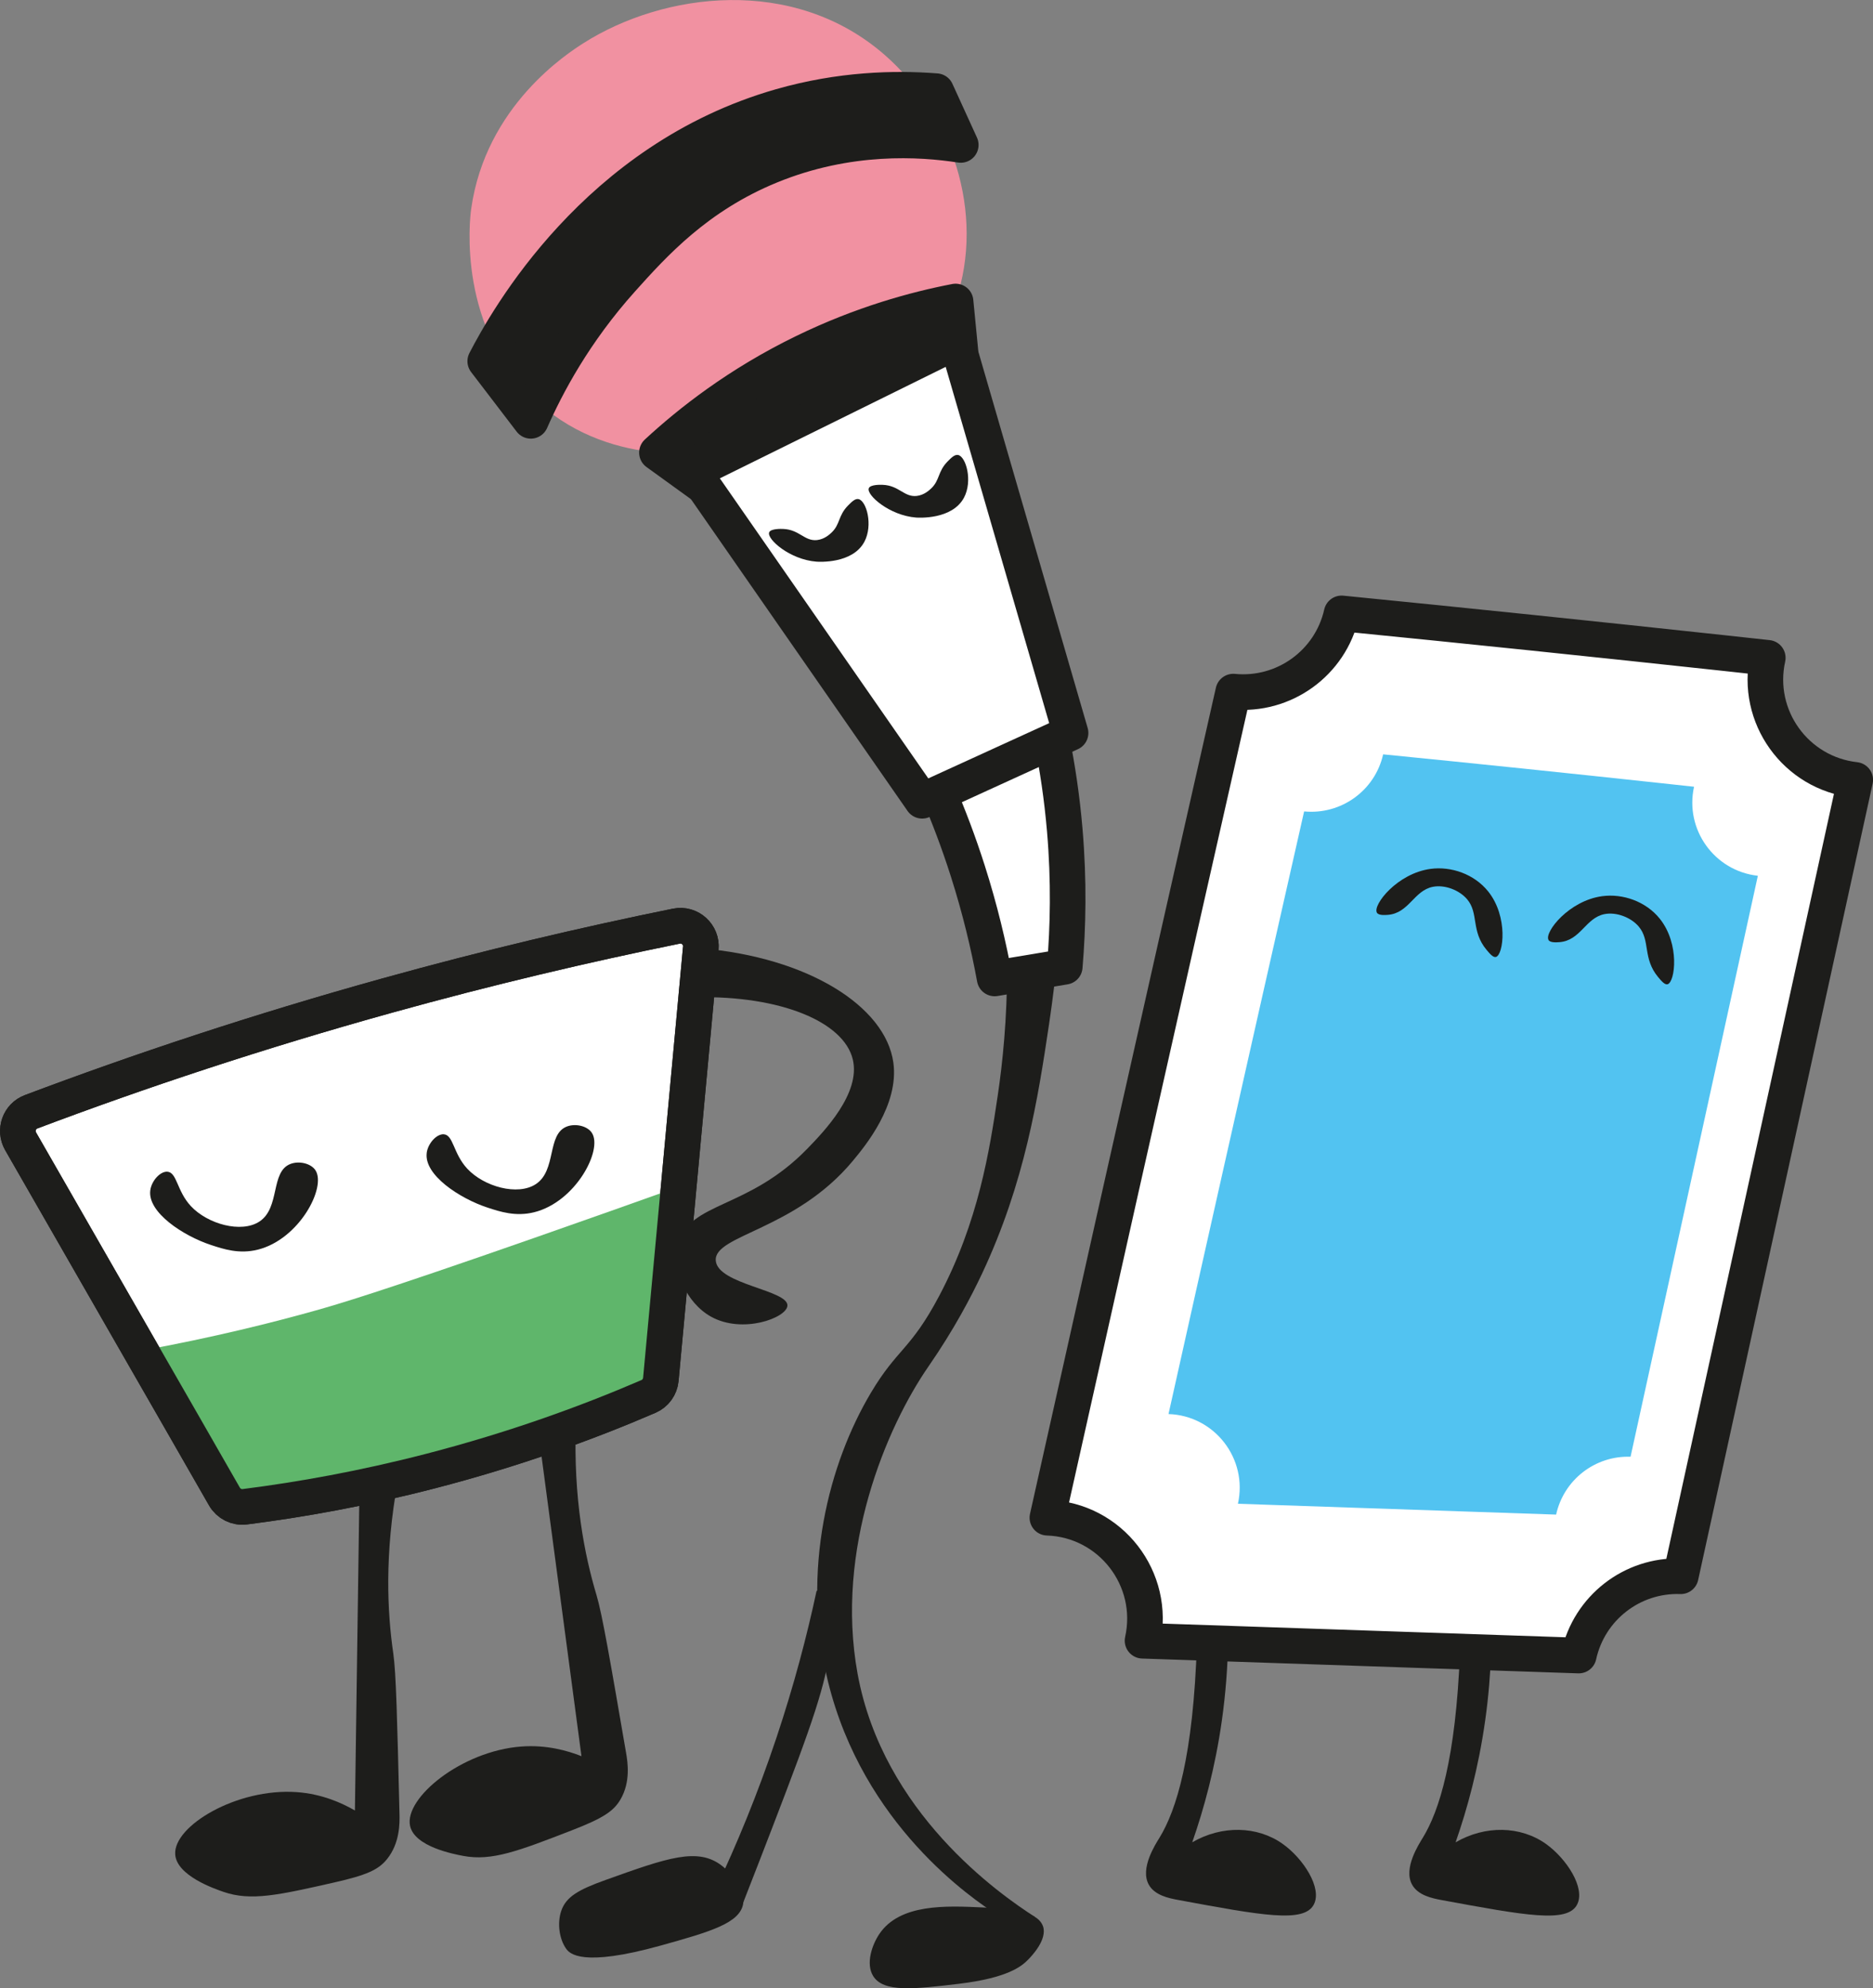
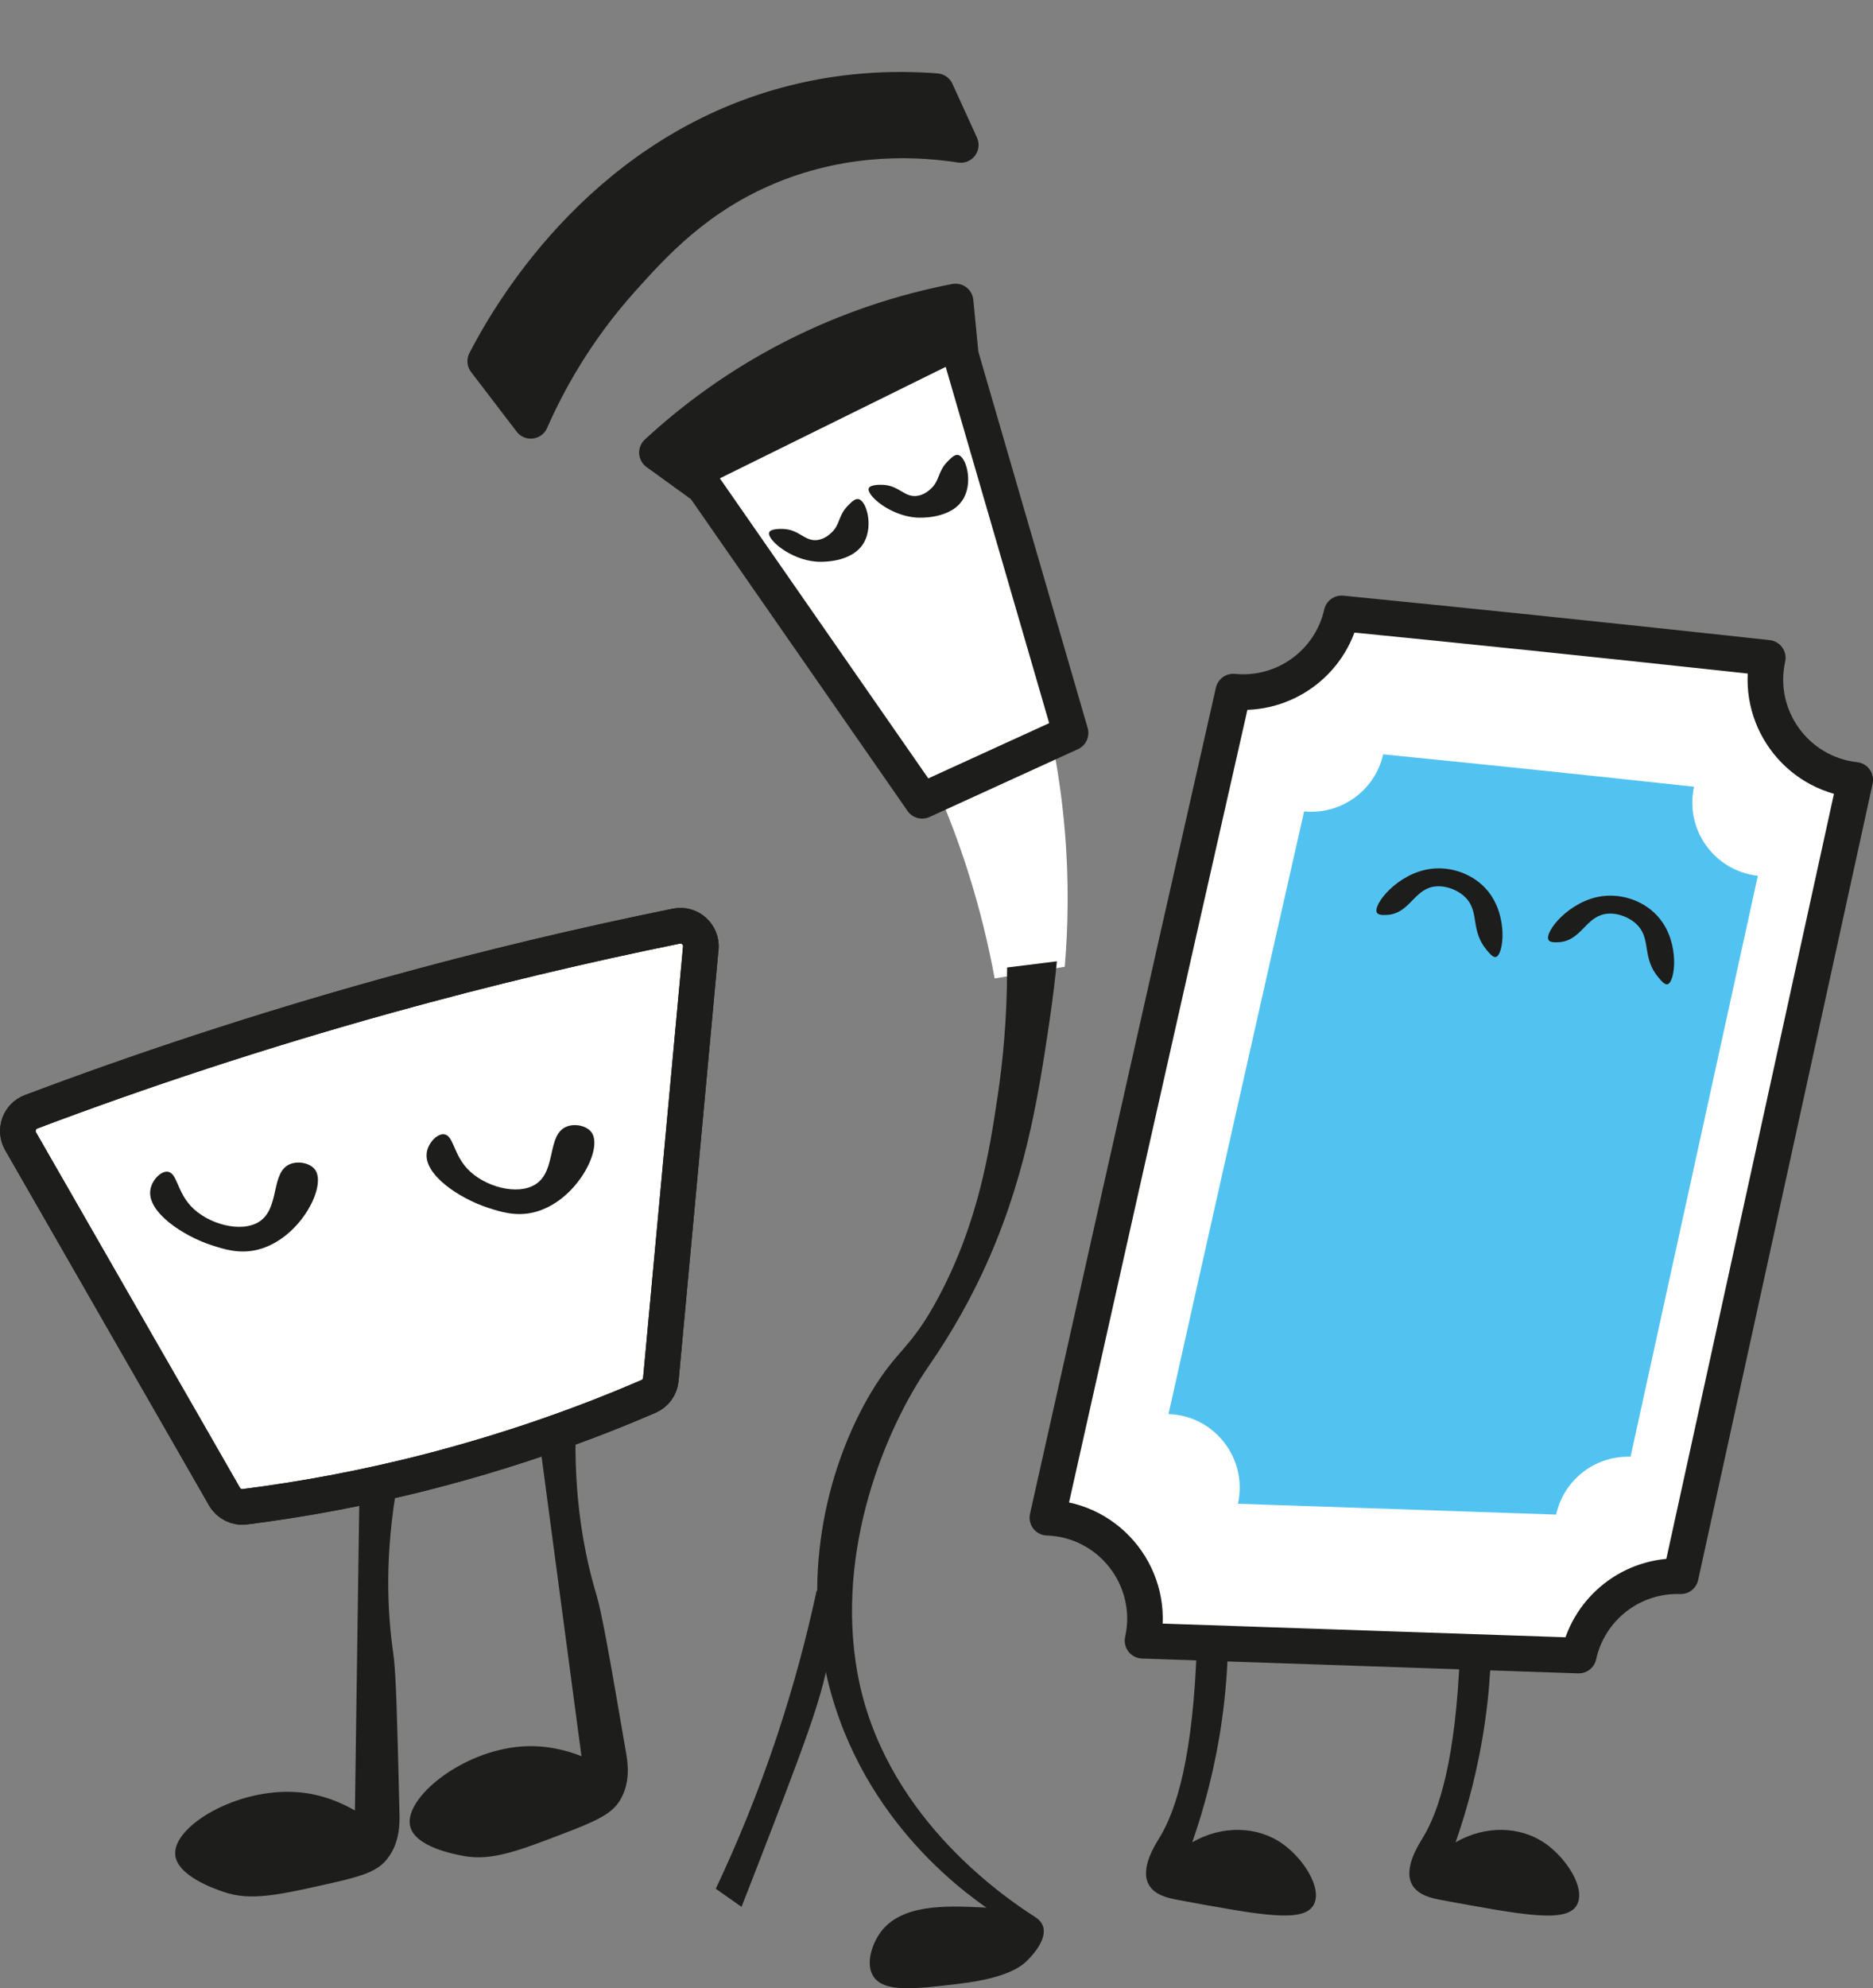
<svg xmlns="http://www.w3.org/2000/svg" id="Calque_2" data-name="Calque 2" viewBox="0 0 470.26 498.93">
  <rect x="0" y="0" width="470.26" height="498.93" fill="#808080" stroke="none" />
  <defs>
    <style>      .cls-1 {        fill: #f191a1;      }      .cls-1, .cls-2, .cls-3, .cls-4, .cls-5, .cls-6 {        stroke-width: 0px;      }      .cls-2, .cls-7 {        fill: none;      }      .cls-3 {        fill: #5fb66b;      }      .cls-4 {        fill: #52c3f1;      }      .cls-8 {        clip-path: url(#clippath);      }      .cls-5 {        fill: #1d1d1b;      }      .cls-6 {        fill: #fff;      }      .cls-7 {        stroke: #1d1d1b;        stroke-linecap: round;        stroke-linejoin: round;        stroke-width: 8.94px;      }    </style>
    <clipPath id="clippath">
      <rect class="cls-2" width="470.26" height="498.93" />
    </clipPath>
  </defs>
  <g id="Calque_1-2" data-name="Calque 1">
    <g class="cls-8">
      <path class="cls-6" d="M235.65,198.88c2.54,5.93,5.05,12.49,7.33,19.65,3.1,9.72,5.25,18.81,6.75,26.99,5.87-.98,11.73-1.96,17.6-2.93.84-9.9,1.1-21.47,0-34.32-.7-8.22-1.86-15.78-3.22-22.59" />
-       <path class="cls-7" d="M235.65,198.88c2.54,5.93,5.05,12.49,7.33,19.65,3.1,9.72,5.25,18.81,6.75,26.99,5.87-.98,11.73-1.96,17.6-2.93.84-9.9,1.1-21.47,0-34.32-.7-8.22-1.86-15.78-3.22-22.59" />
      <path class="cls-6" d="M175.94,237.96c-1.84,19.94-3.7,39.91-5.54,59.86-1.5,16.11-2.99,32.19-4.48,48.31-.18,1.88-1.35,3.51-3.08,4.27-15.47,6.67-33.78,13.31-54.71,18.73-16.87,4.37-32.56,7.17-46.65,8.96-2.07.27-4.09-.76-5.12-2.55-6.98-12.2-13.99-24.38-21-36.58-10.06-17.53-20.13-35.07-30.19-52.58-1.58-2.76-.32-6.3,2.65-7.4,27.2-10.25,57.05-20.18,89.39-29.16,25.32-7.03,49.61-12.75,72.61-17.42,3.38-.69,6.46,2.12,6.14,5.56" />
      <path class="cls-7" d="M175.94,237.96c-1.84,19.94-3.7,39.91-5.54,59.86-1.5,16.11-2.99,32.19-4.48,48.31-.18,1.88-1.35,3.51-3.08,4.27-15.47,6.67-33.78,13.31-54.71,18.73-16.87,4.37-32.56,7.17-46.65,8.96-2.07.27-4.09-.76-5.12-2.55-6.98-12.2-13.99-24.38-21-36.58-10.06-17.53-20.13-35.07-30.19-52.58-1.58-2.76-.32-6.3,2.65-7.4,27.2-10.25,57.05-20.18,89.39-29.16,25.32-7.03,49.61-12.75,72.61-17.42,3.38-.69,6.46,2.12,6.14,5.56Z" />
      <path class="cls-6" d="M286.86,411.7c3.45-15.49-8.02-30.33-23.89-30.86,6.11-27.35,12.24-54.7,18.38-82.04,9.39-41.77,18.82-83.52,28.29-125.25,12.72,1.24,24.39-7.16,27.2-19.63,31.8,3.15,63.76,6.47,95.88,9.94,3.71.4,7.42.8,11.12,1.21-3.25,14.7,7,28.96,21.96,30.63-14.6,66.61-29.21,133.22-43.81,199.83-12.22-.42-22.99,7.95-25.61,19.9-36.51-1.24-73.01-2.48-109.51-3.72" />
      <path class="cls-7" d="M286.86,411.7c3.45-15.49-8.02-30.33-23.89-30.86,6.11-27.35,12.24-54.7,18.38-82.04,9.39-41.77,18.82-83.52,28.29-125.25,12.72,1.24,24.39-7.16,27.2-19.63,31.8,3.15,63.76,6.47,95.88,9.94,3.71.4,7.42.8,11.12,1.21-3.25,14.7,7,28.96,21.96,30.63-14.6,66.61-29.21,133.22-43.81,199.83-12.22-.42-22.99,7.95-25.61,19.9-36.51-1.24-73.01-2.48-109.51-3.72Z" />
-       <path class="cls-3" d="M170.4,297.82c-1.49,16.11-2.99,32.19-4.48,48.3-.18,1.88-1.36,3.52-3.08,4.27-15.46,6.66-33.78,13.3-54.71,18.73-16.87,4.37-32.56,7.17-46.65,8.96-2.07.27-4.09-.76-5.12-2.55-6.99-12.2-13.99-24.38-21-36.59,18.47-3.37,33.46-7.17,43.93-10.11,5.33-1.5,15.6-4.48,54.85-18.2,15.09-5.27,27.57-9.72,36.26-12.82" />
-       <path class="cls-1" d="M239.93,75.64c-.23.71-.48,1.4-.76,2.09-2.39,6.07-5.7,11.1-9.54,15.26-7.81,2.99-16.27,6.73-25.09,11.45-4.76,2.52-9.22,5.12-13.38,7.74-5.1.92-9,1.22-10.68,1.33-3.56.27-9.07.67-15.51.07,0-.02-.03-.02-.03-.02-9.12-.87-20.04-3.88-29.64-12.36-20.75-18.32-17.33-46.42-17.01-48.69,3.61-26.04,24.41-39.25,28.17-41.66,20.13-12.8,52.76-17.07,75.67,2.94,16.68,14.57,25.41,39.59,17.79,61.86" />
      <path class="cls-5" d="M121.83,90.64c3.81,4.99,7.62,9.97,11.44,14.96,3.95-8.98,10.91-22.17,22.88-35.5,7.95-8.84,18.77-20.89,37.26-28.45,19.64-8.04,37.75-6.84,47.81-5.28-2.05-4.5-4.11-9-6.16-13.49-10.54-.82-24.11-.45-39.01,3.81-46.38,13.25-68.85,53.6-74.22,63.95" />
      <path class="cls-7" d="M121.83,90.64c3.81,4.99,7.62,9.97,11.44,14.96,3.95-8.98,10.91-22.17,22.88-35.5,7.95-8.84,18.77-20.89,37.26-28.45,19.64-8.04,37.75-6.84,47.81-5.28-2.05-4.5-4.11-9-6.16-13.49-10.54-.82-24.11-.45-39.01,3.81-46.38,13.25-68.85,53.6-74.22,63.95Z" />
      <path class="cls-5" d="M241.22,88.88c-3.65,1.17-7.54,2.53-11.58,4.11-7.81,2.99-16.27,6.73-25.09,11.45-4.76,2.53-9.22,5.12-13.38,7.75-5.31,3.31-10.13,6.64-14.5,9.86-3.9-2.83-7.79-5.65-11.7-8.46,0-.02-.03-.02-.03-.02,8.16-7.54,20.39-17.21,36.95-25.25,14.57-7.08,27.9-10.71,38.03-12.66.44,4.41.85,8.82,1.29,13.24" />
      <path class="cls-7" d="M241.22,88.88c-3.65,1.17-7.54,2.53-11.58,4.11-7.81,2.99-16.27,6.73-25.09,11.45-4.76,2.53-9.22,5.12-13.38,7.75-5.31,3.31-10.13,6.64-14.5,9.86-3.9-2.83-7.79-5.65-11.7-8.46,0-.02-.03-.02-.03-.02,8.16-7.54,20.39-17.21,36.95-25.25,14.57-7.08,27.9-10.71,38.03-12.66.44,4.41.85,8.82,1.29,13.24Z" />
      <path class="cls-5" d="M252.86,242.79c0,12.97-1.13,23.88-2.35,32.07-2.08,13.99-4.86,31.69-14.67,50.26-7.24,13.71-10.53,13.16-17.24,24.47-10.37,17.47-17.59,44.29-10.72,72.33,8.82,35.99,36.15,54.51,42.63,58.67,3.12.15,6.25.3,9.37.45-8.9-5.72-38.19-26.11-44.57-61.08-5.7-31.22,7.23-61.8,17.79-77.05,6.5-9.39,10.77-17.6,13.44-23.26,10.76-22.86,14.07-43.99,16.87-62.79,1-6.68,1.6-12.16,1.95-15.64-4.17.52-8.35,1.04-12.52,1.56" />
      <path class="cls-5" d="M205.01,399.24c-2.4,11.23-5.65,23.59-10.05,36.77-4.75,14.22-10.02,26.89-15.25,37.94,2.15,1.51,4.31,3.02,6.47,4.54,2.97-7.58,5.54-14.2,7.61-19.59,10.57-27.47,13.39-35.7,14.86-46.55.86-6.28,1.1-11.52,1.17-15.06-1.6.65-3.21,1.3-4.82,1.95" />
-       <path class="cls-5" d="M186.59,477.65c.72-4.59-4.69-8.97-5.27-9.42-6.07-4.8-13.8-2.03-29.26,3.51-6.8,2.43-9.98,4.22-11.17,7.83-1,3.01-.5,6.97,1.27,9.45.83,1.16,3.87,4.71,23.77-.83,12.6-3.51,19.89-5.64,20.67-10.54" />
      <path class="cls-5" d="M261.85,483.33c-1.4-4.04-9.42-4.42-15.25-4.7-8.99-.42-20.67-.97-25.81,6.65-1.86,2.75-3.47,7.46-1.57,10.56,2.6,4.21,10.37,3.29,21.52,1.96,12.25-1.47,15.78-4.39,17.4-6.07.83-.85,4.89-5.03,3.72-8.41" />
      <path class="cls-5" d="M37.73,298.72c-.71,5.52,8.29,11.4,15.25,13.69,3.18,1.05,7.09,2.33,11.74,1.17,10.43-2.6,17.29-15.69,14.47-19.94-1.13-1.71-4.09-2.4-6.26-1.57-5.1,1.95-2.51,11.01-7.82,14.47-4.53,2.95-12.98.64-17.21-3.91-3.52-3.8-3.45-8.43-5.87-8.61-1.79-.13-3.99,2.27-4.3,4.7" />
      <path class="cls-5" d="M107.14,289.33c-.71,5.52,8.29,11.4,15.25,13.69,3.17,1.04,7.09,2.33,11.73,1.17,10.43-2.6,17.3-15.69,14.47-19.94-1.13-1.71-4.09-2.4-6.26-1.57-5.1,1.95-2.51,11.01-7.82,14.47-4.53,2.96-12.98.65-17.21-3.91-3.52-3.8-3.45-8.43-5.87-8.61-1.79-.13-3.99,2.27-4.3,4.7" />
-       <path class="cls-5" d="M175.94,237.96c26.82,2.25,46.39,14.49,48.36,28.69,1.47,10.64-7.13,20.98-10.17,24.64-14.51,17.46-34.91,18.57-34.42,25.03.46,6.01,18.3,7.39,17.99,11.34-.23,3.05-11.25,7.14-19.17,2.74-6.19-3.44-9.98-11.78-8.21-18.38,2.82-10.52,17.56-8.46,32.46-23.86,4.09-4.22,13.35-13.8,11.34-22.29-2.25-9.52-18.27-16.06-39.33-15.63" />
      <path class="cls-5" d="M90.26,373.28c-.38,27.01-.77,54.02-1.15,81.03-3.25-1.88-8.27-4.16-14.61-4.61-14.98-1.07-31.01,8.48-30.51,15.64.37,5.34,9.86,8.61,12.12,9.39,6.9,2.38,13.86.8,27.77-2.35,8.27-1.87,11.16-3.22,13.29-5.87,3.24-4.01,3.19-9.03,3.13-11.35-.57-23.62-.85-35.43-1.56-40.28-1.48-10.18-2.27-24.78,1.17-43.42" />
      <path class="cls-5" d="M135.29,360.36c3.57,26.78,7.13,53.55,10.7,80.32-3.49-1.38-8.79-2.9-15.13-2.42-14.97,1.12-29.43,12.92-27.9,19.93,1.15,5.23,11.01,7.07,13.37,7.52,7.17,1.34,13.82-1.23,27.13-6.38,7.92-3.06,10.57-4.82,12.3-7.75,2.62-4.44,1.83-9.4,1.44-11.68-4.01-23.28-6.02-34.92-7.43-39.63-2.96-9.86-5.87-24.19-5.18-43.12" />
      <path class="cls-5" d="M300.52,412.23c-.9,28.58-5.19,42.02-9.39,48.89-1.05,1.71-4.92,7.66-2.74,11.73,1.47,2.76,5.1,3.48,7.43,3.91,21.04,3.9,31.56,5.84,34.03,1.17,2.2-4.17-2.66-11.6-7.82-15.25-6.37-4.52-15.24-4.7-22.69-.39,2.94-8.41,5.75-18.67,7.43-30.51,1-7.06,1.45-13.62,1.57-19.56" />
      <path class="cls-5" d="M366.57,414.41c-1.06,27.09-5.24,40.03-9.33,46.72-1.03,1.7-4.92,7.65-2.74,11.72,1.47,2.76,5.1,3.5,7.42,3.93,21.05,3.88,31.57,5.84,34.03,1.17,2.21-4.18-2.67-11.6-7.81-15.26-6.39-4.53-15.24-4.71-22.68-.39,2.94-8.41,5.75-18.68,7.42-30.51.87-6.11,1.31-11.84,1.49-17.12l-7.81-.25Z" />
      <path class="cls-7" d="M175.94,237.96c-1.84,19.94-3.7,39.91-5.54,59.86-1.5,16.11-2.99,32.19-4.48,48.31-.18,1.88-1.35,3.51-3.08,4.27-15.47,6.67-33.78,13.31-54.71,18.73-16.87,4.37-32.56,7.17-46.65,8.96-2.07.27-4.09-.76-5.12-2.55-6.98-12.2-13.99-24.38-21-36.58-10.06-17.53-20.13-35.07-30.19-52.58-1.58-2.76-.32-6.3,2.65-7.4,27.2-10.25,57.05-20.18,89.39-29.16,25.32-7.03,49.61-12.75,72.61-17.42,3.38-.69,6.46,2.12,6.14,5.56Z" />
      <path class="cls-6" d="M176.68,122.03c18.29,26.3,36.57,52.6,54.85,78.91,12.42-5.67,24.84-11.35,37.26-17.02-9.1-31.29-18.19-62.58-27.28-93.87" />
      <path class="cls-7" d="M176.68,122.03c18.29,26.3,36.57,52.6,54.85,78.91,12.42-5.67,24.84-11.35,37.26-17.02-9.1-31.29-18.19-62.58-27.28-93.87" />
      <path class="cls-5" d="M193.11,133.61c.36-1,3.06-.9,3.52-.88,4.1.16,5.35,3.13,8.51,2.79,1.89-.21,3.21-1.47,3.67-1.91,2.16-2.06,1.6-4.21,4.1-6.75.91-.92,1.78-1.8,2.64-1.62,1.99.43,3.7,6.52,1.47,10.71-2.97,5.57-11.45,5.03-12.03,4.99-6.71-.52-12.48-5.66-11.88-7.33" />
      <path class="cls-5" d="M218.12,122.54c.36-1,3.06-.9,3.52-.88,4.1.16,5.35,3.13,8.51,2.79,1.89-.21,3.2-1.47,3.67-1.91,2.16-2.06,1.6-4.21,4.1-6.75.91-.92,1.78-1.8,2.64-1.62,1.99.43,3.7,6.52,1.47,10.71-2.97,5.57-11.45,5.03-12.03,4.99-6.71-.52-12.48-5.66-11.88-7.33" />
      <path class="cls-4" d="M310.81,377.34c2.52-11.3-5.85-22.12-17.43-22.51,4.45-19.95,8.92-39.9,13.41-59.85,6.85-30.47,13.73-60.93,20.64-91.37,9.28.9,17.79-5.22,19.84-14.32,23.2,2.3,46.51,4.72,69.95,7.25,2.7.3,5.41.59,8.11.88-2.37,10.72,5.1,21.13,16.02,22.34-10.65,48.59-21.31,97.19-31.96,145.78-8.92-.3-16.77,5.8-18.69,14.52-26.63-.91-53.26-1.81-79.89-2.72" />
      <path class="cls-5" d="M345.69,228.98c-1.04-1.92,5.12-9.83,13.49-10.95,5.16-.69,10.96,1.29,14.47,5.67,5.07,6.34,3.84,15.87,1.95,16.43-.7.2-1.55-.81-2.35-1.76-3.98-4.75-1.92-9.19-4.89-12.71-1.93-2.29-5.6-3.72-8.61-3.13-4.79.95-5.98,6.65-11.34,7.04-.78.05-2.33.17-2.74-.59" />
      <path class="cls-5" d="M388.78,235.83c-1.04-1.92,5.12-9.83,13.49-10.95,5.16-.69,10.96,1.29,14.47,5.67,5.07,6.34,3.84,15.87,1.95,16.43-.7.2-1.55-.81-2.35-1.76-3.98-4.75-1.92-9.19-4.89-12.71-1.93-2.29-5.6-3.72-8.6-3.13-4.79.95-5.98,6.65-11.35,7.04-.78.05-2.33.17-2.74-.59" />
    </g>
  </g>
</svg>